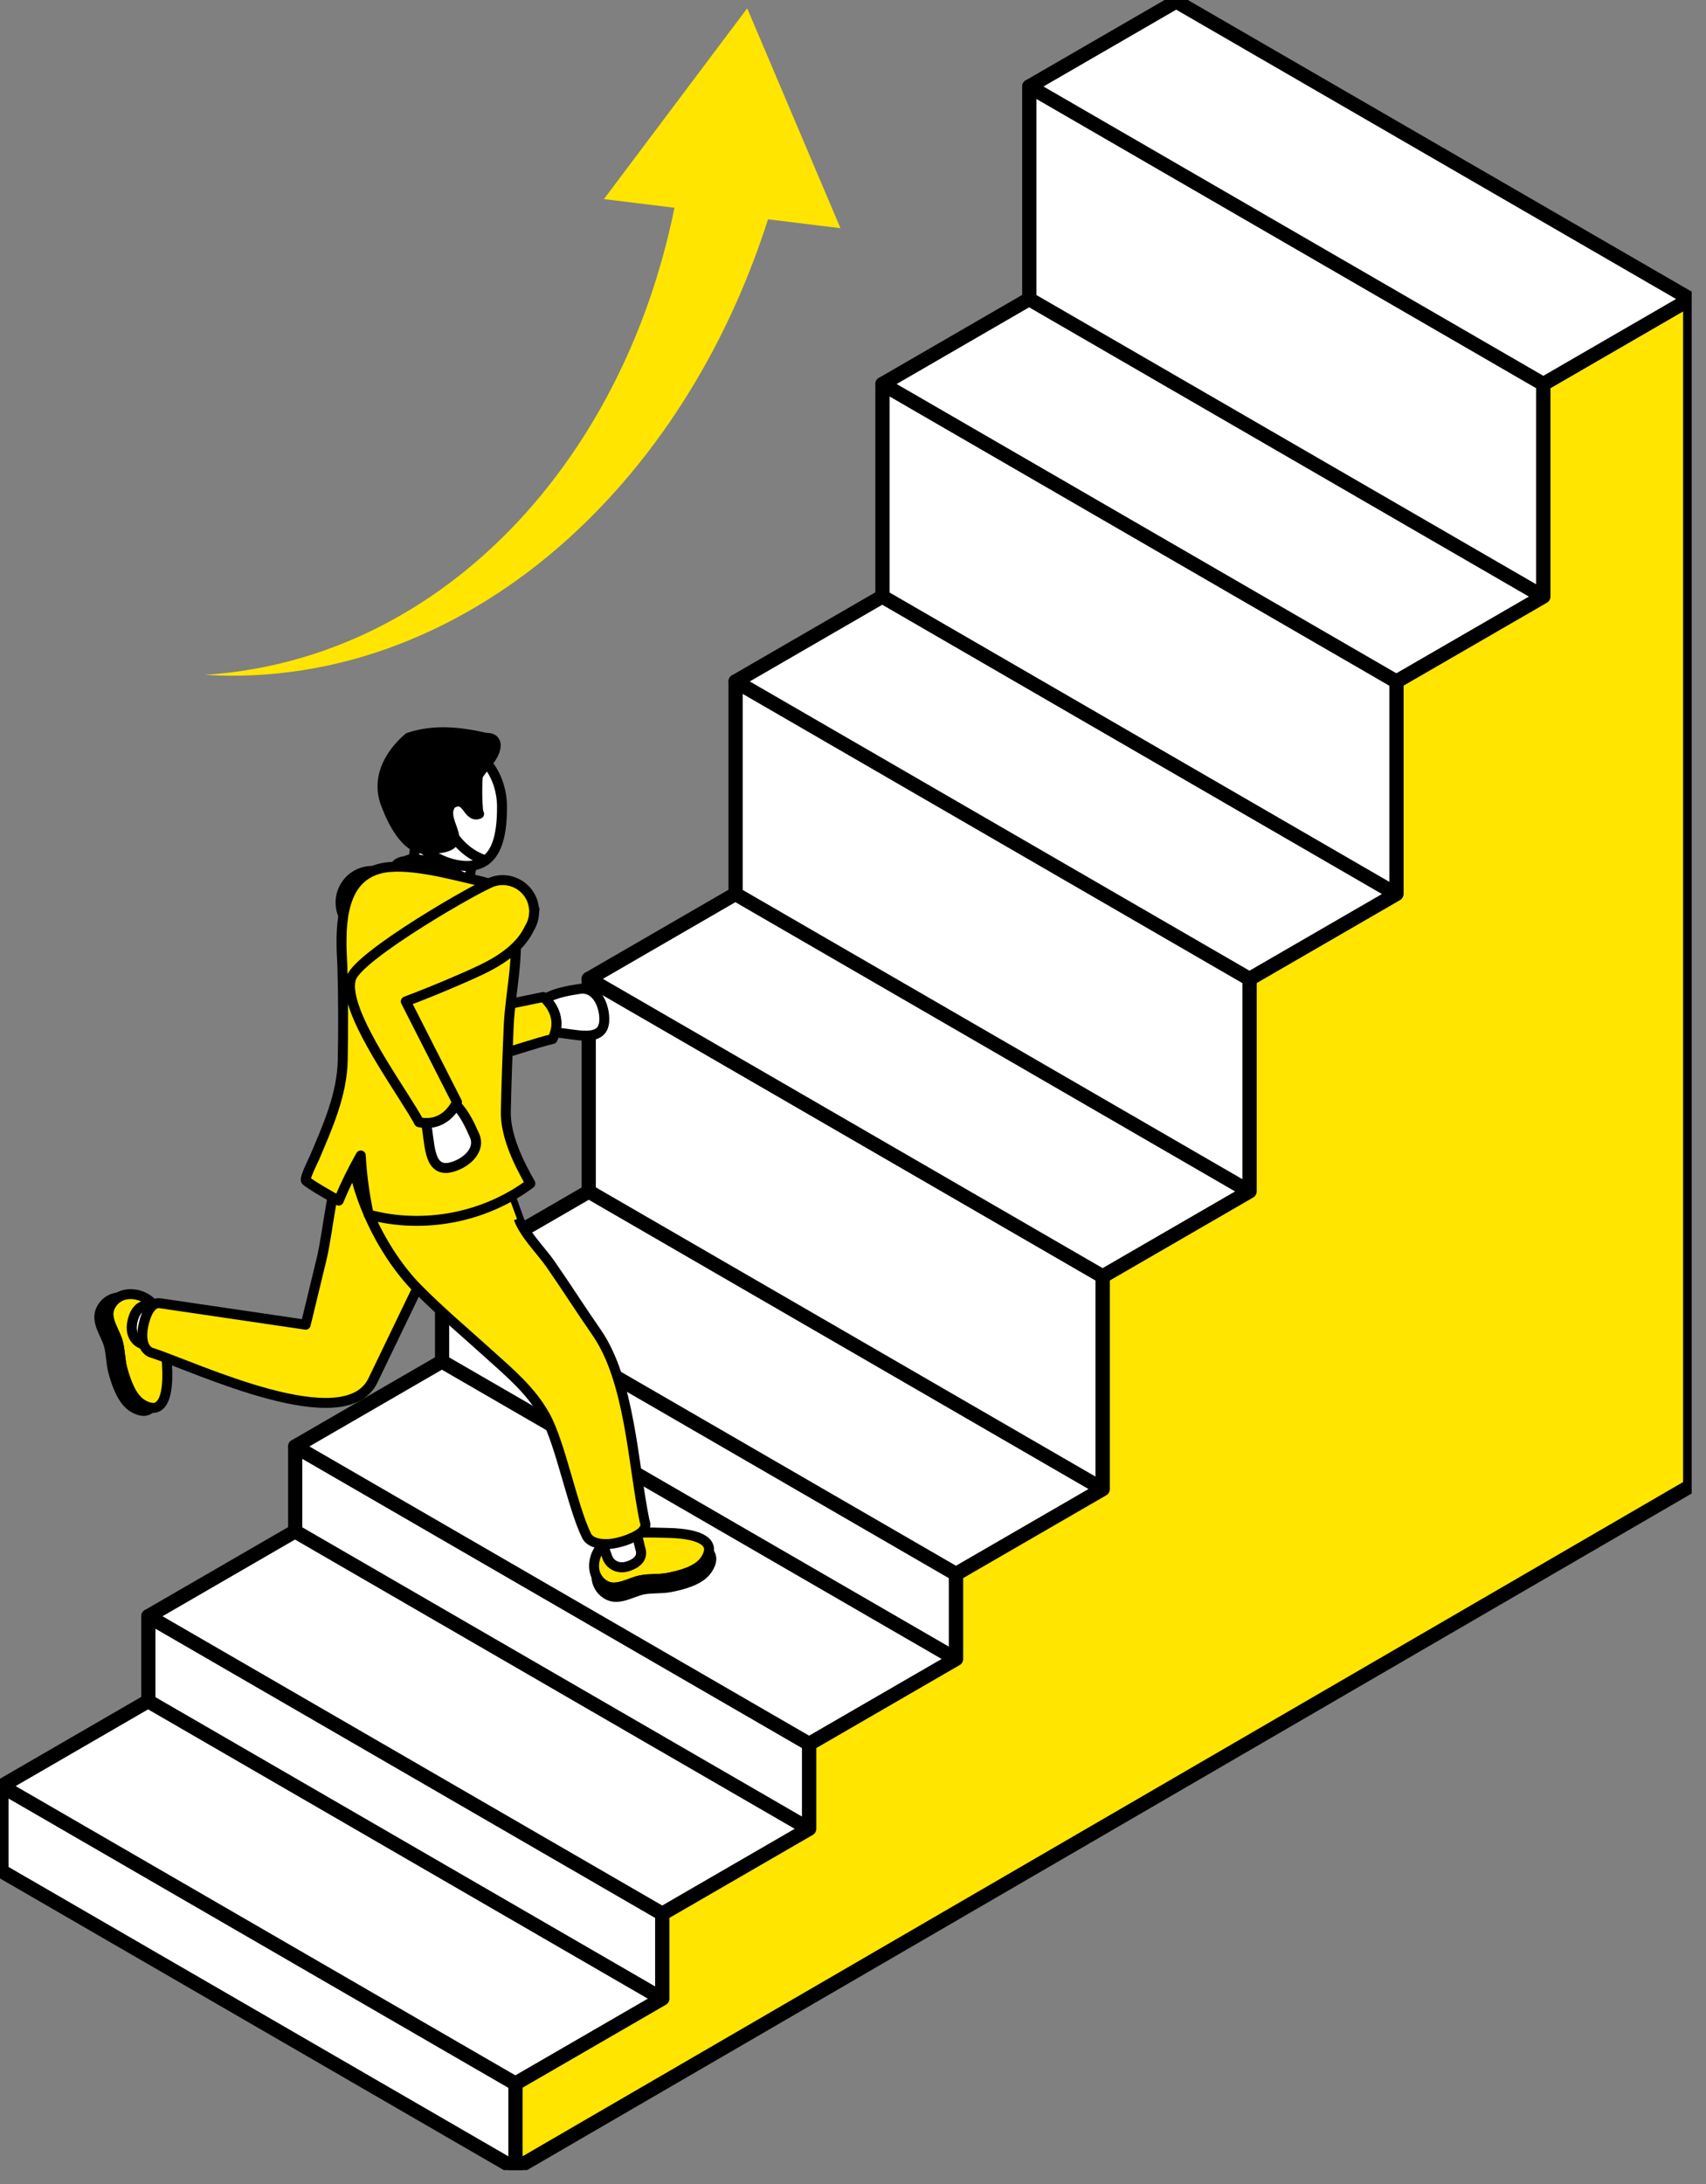
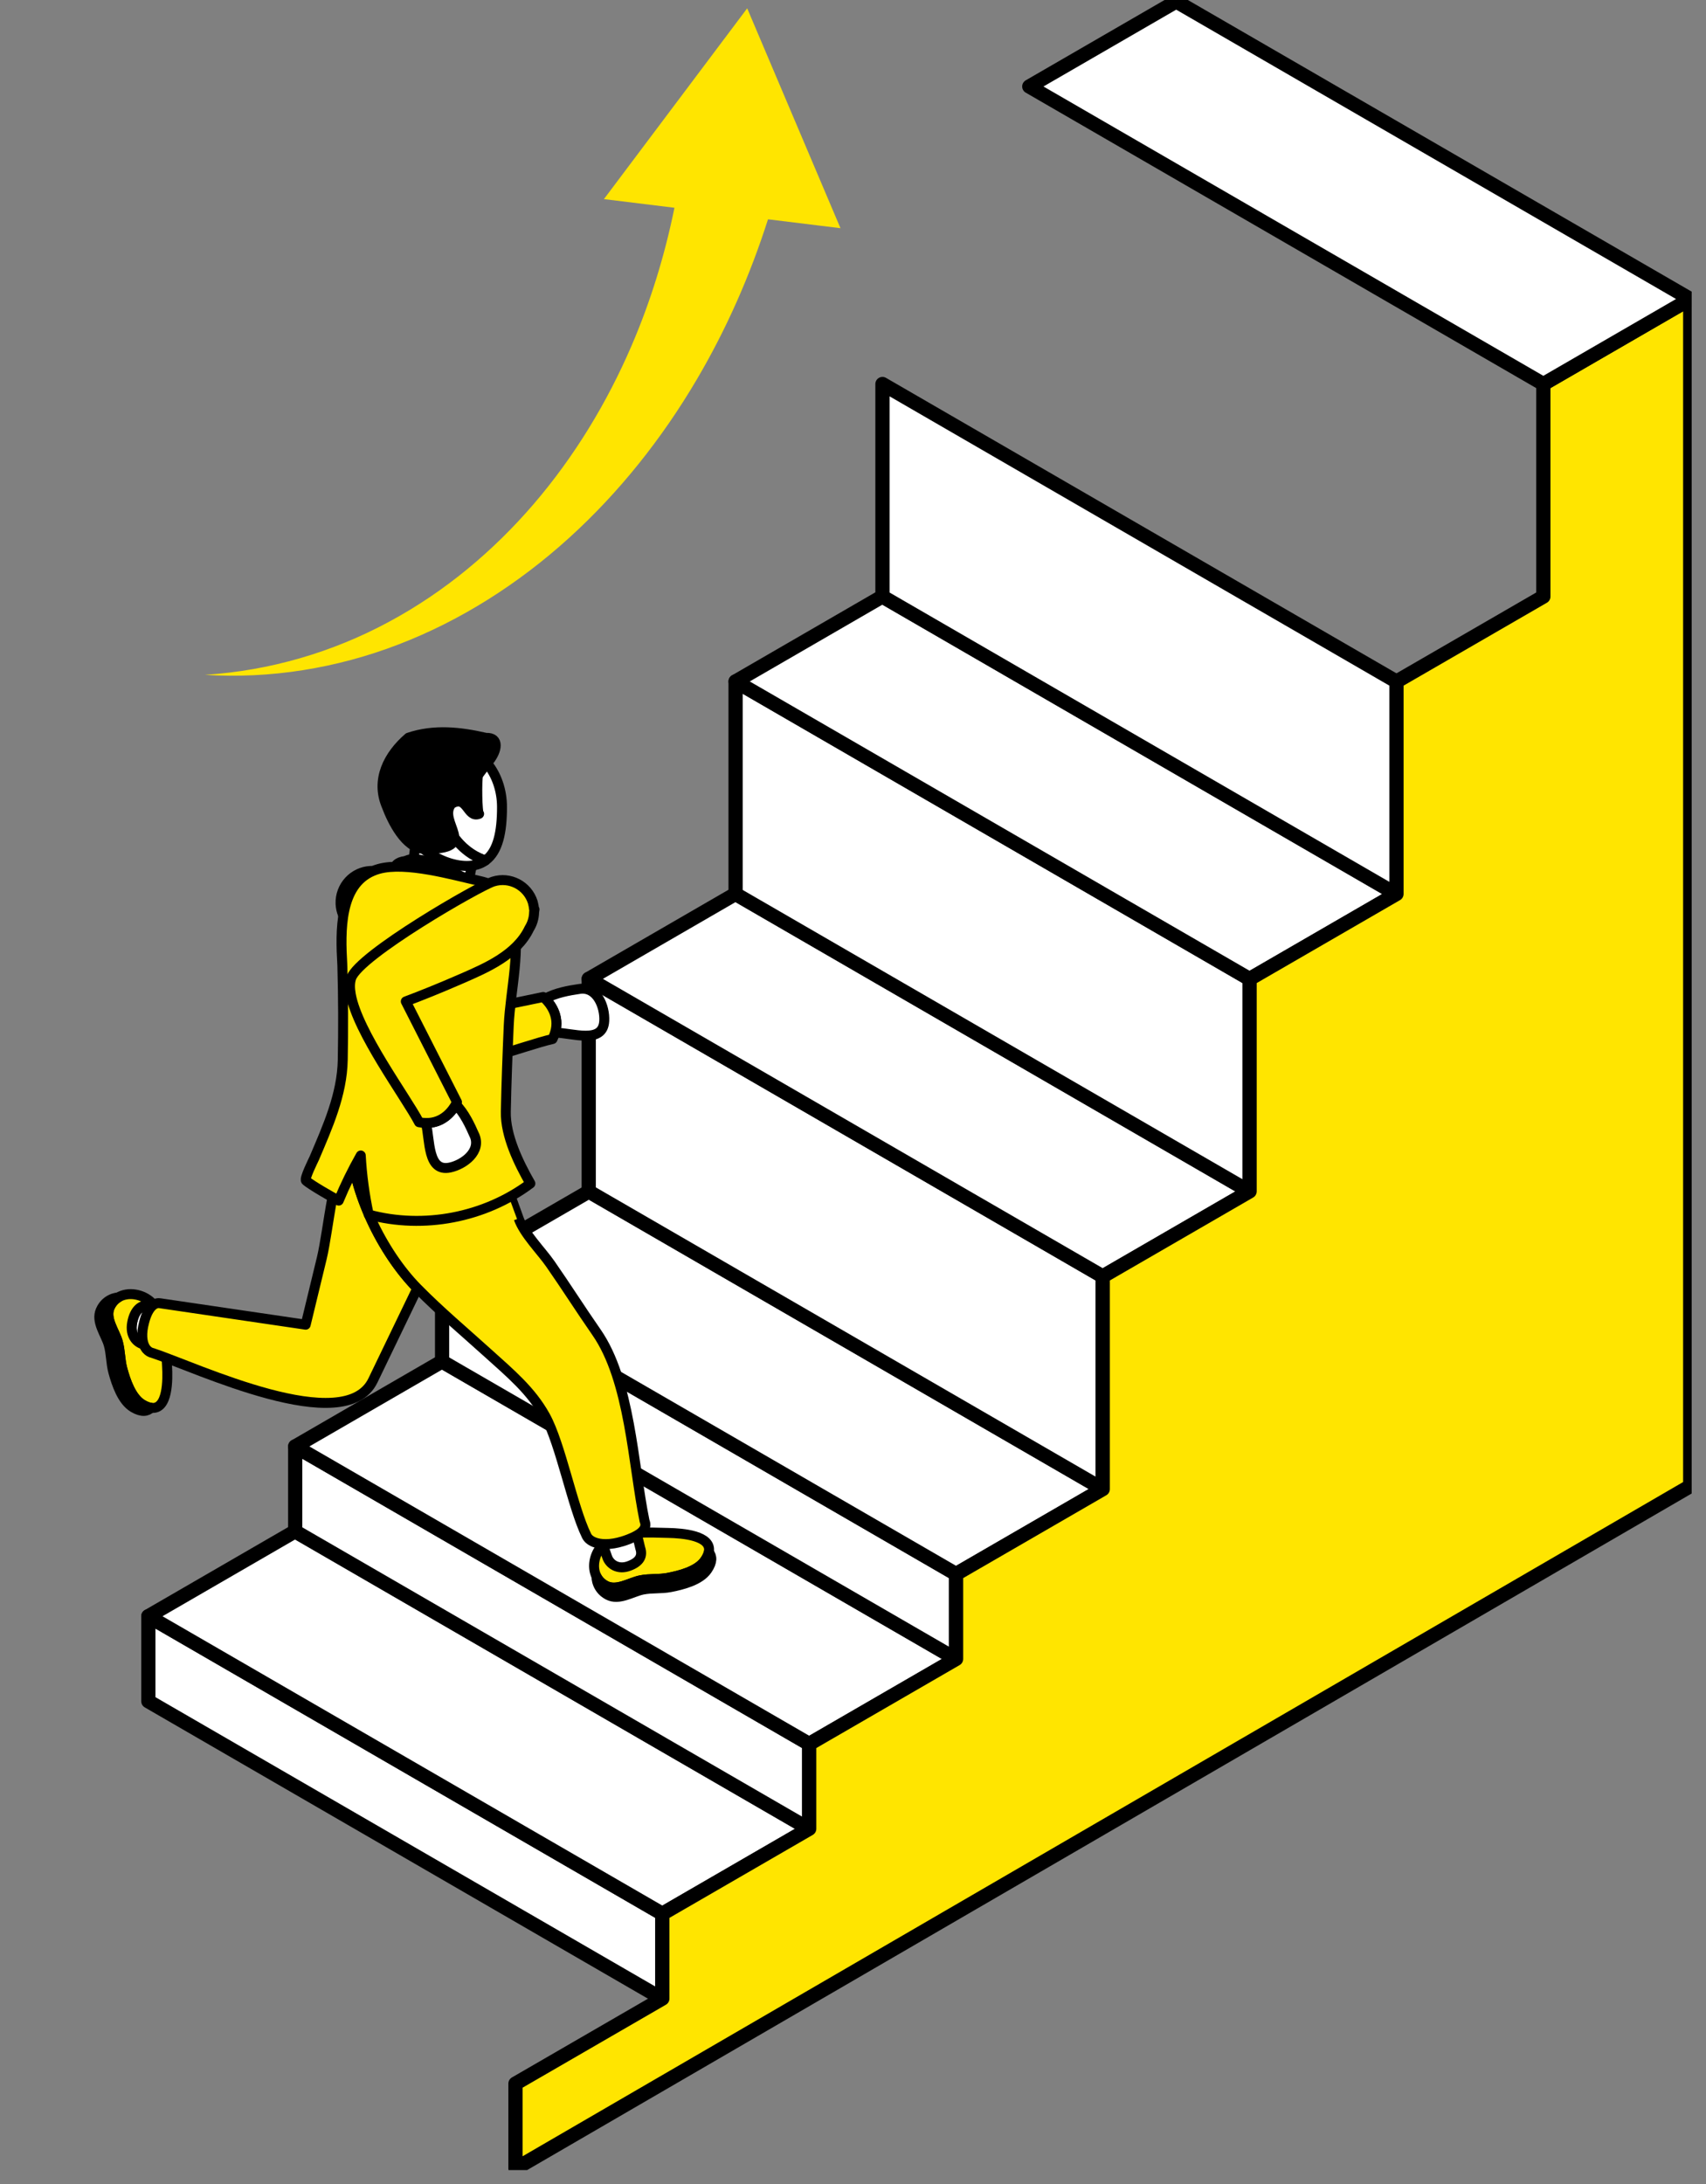
<svg xmlns="http://www.w3.org/2000/svg" width="100" height="128" viewBox="0 0 100 128" fill="none">
  <rect x="0" y="0" width="100" height="128" fill="#808080" stroke="none" />
  <g clip-path="url(#clip0_12_23479)">
-     <path d="M30.216 122.118L0.086 104.68V109.66L30.216 127.101V122.118Z" fill="white" stroke="black" stroke-width="0.833" stroke-linecap="round" stroke-linejoin="round" />
-     <path d="M30.216 122.117L0.086 104.679L8.695 99.693L38.825 117.134L30.216 122.117Z" fill="white" stroke="black" stroke-width="0.833" stroke-linecap="round" stroke-linejoin="round" />
    <path d="M38.825 112.163L8.695 94.725V99.707L38.825 117.146V112.163Z" fill="white" stroke="black" stroke-width="0.833" stroke-linecap="round" stroke-linejoin="round" />
    <path d="M38.825 112.163L8.695 94.725L17.304 89.742L47.434 107.18L38.825 112.163Z" fill="white" stroke="black" stroke-width="0.833" stroke-linecap="round" stroke-linejoin="round" />
    <path d="M47.434 102.21L17.304 84.772V89.754L47.434 107.192V102.21Z" fill="white" stroke="black" stroke-width="0.833" stroke-linecap="round" stroke-linejoin="round" />
    <path d="M47.434 102.21L17.304 84.772L25.913 79.789L56.043 97.227L47.434 102.21Z" fill="white" stroke="black" stroke-width="0.833" stroke-linecap="round" stroke-linejoin="round" />
    <path d="M56.043 92.251L25.913 74.812V79.795L56.043 97.233V92.251Z" fill="white" stroke="black" stroke-width="0.833" stroke-linecap="round" stroke-linejoin="round" />
    <path d="M56.043 92.251L25.913 74.813L34.522 69.83L64.652 87.268L56.043 92.251Z" fill="white" stroke="black" stroke-width="0.833" stroke-linecap="round" stroke-linejoin="round" />
    <path d="M64.64 74.807L34.509 57.369V69.83L64.64 87.268V74.807Z" fill="white" stroke="black" stroke-width="0.833" stroke-linecap="round" stroke-linejoin="round" />
    <path d="M64.64 74.808L34.509 57.369L43.118 52.387L73.249 69.825L64.64 74.808Z" fill="white" stroke="black" stroke-width="0.833" stroke-linecap="round" stroke-linejoin="round" />
    <path d="M73.248 57.376L43.118 39.938V52.398L73.248 69.836V57.376Z" fill="white" stroke="black" stroke-width="0.833" stroke-linecap="round" stroke-linejoin="round" />
    <path d="M73.248 57.376L43.118 39.938L51.727 34.955L81.857 52.393L73.248 57.376Z" fill="white" stroke="black" stroke-width="0.833" stroke-linecap="round" stroke-linejoin="round" />
    <path d="M81.857 39.944L51.727 22.506V34.966L81.857 52.407V39.944Z" fill="white" stroke="black" stroke-width="0.833" stroke-linecap="round" stroke-linejoin="round" />
-     <path d="M81.857 39.944L51.727 22.506L60.336 17.523L90.466 34.964L81.857 39.944Z" fill="white" stroke="black" stroke-width="0.833" stroke-linecap="round" stroke-linejoin="round" />
-     <path d="M90.466 22.509L60.333 5.07V17.531L90.466 34.969V22.509Z" fill="white" stroke="black" stroke-width="0.833" stroke-linecap="round" stroke-linejoin="round" />
    <path d="M38.824 117.133V112.163L47.433 107.18V102.21L56.042 97.227V92.249L64.639 87.274V74.806L73.248 69.823V57.375L81.857 52.393V39.944L90.466 34.964V22.506L99.075 17.523V87.1L30.215 127.099V122.116L38.824 117.133Z" fill="#FFE500" stroke="black" stroke-width="0.833" stroke-linecap="round" stroke-linejoin="round" />
    <path d="M90.466 22.507L60.333 5.069L68.945 0.086L99.075 17.524L90.466 22.507Z" fill="white" stroke="black" stroke-width="0.833" stroke-linecap="round" stroke-linejoin="round" />
-     <path d="M36.282 88.452C36.534 88.373 36.741 88.292 36.92 88.209L37.314 89.844L37.529 90.733C37.683 91.189 37.502 91.547 36.871 91.78C36.24 92.013 35.739 91.699 35.585 91.243L35.338 90.542L34.619 88.498C35.001 88.65 35.58 88.667 36.282 88.452Z" fill="white" stroke="black" stroke-width="0.583" stroke-linecap="round" stroke-linejoin="round" />
    <path d="M35.585 91.243C35.739 91.698 36.241 92.015 36.871 91.779C37.502 91.546 37.683 91.189 37.529 90.733L37.314 89.843C37.95 89.794 38.605 89.831 39.187 89.843C39.984 89.858 41.757 89.993 41.547 90.971C41.515 91.115 41.444 91.277 41.317 91.458C40.884 92.086 39.855 92.338 39.16 92.473C38.612 92.578 38.084 92.51 37.544 92.618C36.923 92.743 36.141 93.277 35.497 92.929C35.243 92.792 35.069 92.6 34.959 92.382C34.92 92.306 34.891 92.228 34.869 92.144C34.722 91.596 34.928 90.951 35.339 90.539L35.585 91.24V91.243Z" fill="#FFE500" stroke="black" stroke-width="0.583" stroke-linecap="round" stroke-linejoin="round" />
    <path d="M35.497 92.929C36.14 93.277 36.922 92.745 37.543 92.618C38.086 92.507 38.612 92.579 39.16 92.473C39.854 92.338 40.883 92.086 41.316 91.458C41.443 91.275 41.514 91.115 41.546 90.971C41.749 91.208 41.773 91.539 41.451 92.005C41.018 92.632 39.988 92.885 39.294 93.02C38.746 93.125 38.218 93.056 37.678 93.164C37.057 93.289 36.274 93.824 35.631 93.475C35.289 93.292 35.089 93.007 35.003 92.694C34.976 92.593 34.964 92.49 34.959 92.385C35.067 92.603 35.243 92.794 35.497 92.931V92.929Z" fill="#FFE500" stroke="black" stroke-width="0.583" stroke-linecap="round" stroke-linejoin="round" />
    <path d="M27.509 52.904C26.189 54.607 24.037 51.904 24.037 51.904L24.362 49.426L27.903 49.894C27.903 49.894 27.301 51.526 27.507 52.904H27.509Z" fill="white" stroke="black" stroke-width="0.583" stroke-linecap="round" stroke-linejoin="round" />
    <path d="M25.267 44.026C25.638 43.817 26.049 43.697 26.487 43.697C28.11 43.697 29.426 45.312 29.426 47.305C29.426 48.746 29.196 49.901 28.455 50.43C26.142 49.69 25.179 46.651 25.267 44.023V44.026Z" fill="white" stroke="black" stroke-width="0.583" stroke-linecap="round" stroke-linejoin="round" />
    <path d="M25.267 44.025C25.179 46.653 26.142 49.689 28.456 50.432C28.172 50.636 27.817 50.751 27.367 50.751C25.744 50.751 23.546 49.3 23.546 47.307C23.546 45.849 24.253 44.596 25.267 44.025Z" fill="white" stroke="black" stroke-width="0.583" stroke-linecap="round" stroke-linejoin="round" />
    <path d="M28.666 44.583C29.14 43.995 29.294 43.208 28.487 43.245C26.974 42.897 25.455 42.725 23.949 43.232C22.768 44.247 22.005 45.698 22.666 47.247C22.991 48.117 23.78 49.73 24.864 49.749C28.221 49.803 25.597 48.205 26.455 47.12C27.399 46.517 27.382 47.992 28.084 47.698C27.964 47.698 27.947 45.664 28.023 45.46C28.076 45.313 28.394 44.963 28.663 44.58L28.666 44.583Z" fill="black" stroke="black" stroke-width="0.583" stroke-linecap="round" stroke-linejoin="round" />
    <path d="M27.776 51.449C24.061 49.253 23.546 50.324 23.546 50.324L23.132 51.449L27.905 52.047L27.776 51.449Z" fill="black" />
    <path d="M27.765 51.839C23.768 49.643 23.21 50.714 23.21 50.714L22.765 51.839L27.902 52.437L27.763 51.839H27.765Z" fill="#FFE500" stroke="black" stroke-width="0.583" stroke-linecap="round" stroke-linejoin="round" />
    <path d="M8.761 76.517L9.069 76.571L10.008 76.733C9.824 76.944 9.67 77.294 9.57 77.775C9.565 77.802 9.558 77.826 9.55 77.856C9.43 78.478 9.526 78.917 9.721 79.169L8.487 78.811C8.007 78.723 7.606 78.277 7.746 77.527C7.883 76.779 8.284 76.429 8.761 76.517Z" fill="white" stroke="black" stroke-width="0.583" stroke-linecap="round" stroke-linejoin="round" />
    <path d="M6.936 76.036C7.01 75.992 7.085 75.955 7.164 75.928C7.809 75.698 8.638 75.967 9.044 76.533C9.054 76.546 9.059 76.56 9.068 76.573L8.76 76.519C8.281 76.43 7.882 76.778 7.746 77.528C7.609 78.276 8.01 78.725 8.486 78.813L9.721 79.171C9.721 79.171 9.738 79.188 9.746 79.198C9.763 79.494 9.775 79.786 9.792 80.063C9.841 80.859 9.846 82.644 8.856 82.509C8.709 82.489 8.543 82.43 8.352 82.317C7.694 81.933 7.362 80.925 7.176 80.242C7.029 79.702 7.056 79.171 6.904 78.636C6.731 78.026 6.139 77.286 6.435 76.617C6.552 76.352 6.728 76.163 6.936 76.038V76.036Z" fill="#FFE500" stroke="black" stroke-width="0.583" stroke-linecap="round" stroke-linejoin="round" />
    <path d="M7.819 82.493C7.162 82.108 6.829 81.101 6.643 80.417C6.496 79.878 6.523 79.346 6.372 78.811C6.198 78.201 5.606 77.461 5.902 76.792C6.059 76.434 6.325 76.214 6.631 76.103C6.729 76.069 6.831 76.049 6.934 76.037C6.726 76.162 6.55 76.353 6.433 76.615C6.137 77.287 6.729 78.025 6.902 78.635C7.054 79.169 7.025 79.699 7.174 80.24C7.362 80.924 7.692 81.931 8.35 82.316C8.541 82.429 8.707 82.488 8.853 82.507C8.633 82.731 8.306 82.78 7.817 82.493H7.819Z" fill="#FFE500" stroke="black" stroke-width="0.583" stroke-linecap="round" stroke-linejoin="round" />
    <path d="M33.981 57.958C34.994 57.811 35.463 58.999 35.419 59.833C35.348 61.208 33.563 60.539 32.534 60.519C32.832 59.526 32.221 58.796 31.952 58.536C32.559 58.186 33.365 58.048 33.981 57.958Z" fill="white" stroke="black" stroke-width="0.583" stroke-linecap="round" stroke-linejoin="round" />
    <path d="M21.609 56.148C21.822 57.543 22.029 61.717 23.21 62.511C23.44 62.665 23.753 62.751 24.125 62.785C26.357 62.991 30.731 61.266 32.387 60.896C32.453 60.766 32.499 60.641 32.536 60.518C32.834 59.526 32.223 58.795 31.954 58.535C31.883 58.467 31.839 58.432 31.839 58.432L25.369 59.776C25.289 58.893 25.157 57.665 24.939 56.18C24.729 54.734 24.467 52.766 23.169 51.648C22.941 51.401 22.65 51.217 22.32 51.121C22.269 51.099 22.223 51.075 22.171 51.053C22.171 51.053 22.164 51.063 22.152 51.075C22.034 51.053 21.914 51.043 21.79 51.043C21.773 51.043 21.756 51.043 21.738 51.043C20.719 51.082 19.924 51.945 19.963 52.967C19.997 53.842 20.633 54.545 21.455 54.707C21.479 55.138 21.528 55.614 21.609 56.146V56.148Z" fill="#FFE500" stroke="black" stroke-width="0.583" stroke-linecap="round" stroke-linejoin="round" />
    <path d="M8.392 77.738C8.397 77.709 8.404 77.687 8.411 77.657C8.514 77.174 8.666 76.826 8.849 76.616C9.008 76.432 9.189 76.349 9.375 76.38L17.918 77.638C18.231 76.344 18.544 75.047 18.859 73.753C19.272 72.042 19.522 68.378 20.546 66.93C20.676 69.819 22.372 73.383 24.463 75.505C23.221 78.081 21.864 80.897 21.859 80.907C20.221 84.304 11.514 80.145 8.944 79.297C8.81 79.272 8.688 79.197 8.587 79.079C8.58 79.069 8.57 79.062 8.563 79.052C8.367 78.799 8.272 78.361 8.392 77.738Z" fill="#FFE500" stroke="black" stroke-width="0.583" stroke-linecap="round" stroke-linejoin="round" />
    <path d="M20.76 66.656C21.139 66.756 21.518 66.834 21.829 66.91C23.181 67.249 24.741 68.727 26.254 68.717C27.298 68.709 28.32 68.562 29.242 68.192C29.819 69.795 30.401 71.415 30.403 71.415C30.731 72.327 31.712 73.29 32.262 74.079C33.181 75.398 34.044 76.761 34.961 78.077C36.944 80.927 37.1 85.834 37.782 89.143C37.932 89.491 37.739 89.807 37.127 90.094C36.949 90.177 36.741 90.258 36.489 90.336C35.787 90.552 35.208 90.537 34.826 90.383C34.602 90.292 34.445 90.155 34.374 89.988C33.557 88.322 32.861 84.626 31.961 82.996C31.137 81.503 29.887 80.466 28.64 79.339C27.291 78.116 25.797 76.864 24.464 75.508C22.374 73.386 20.679 69.822 20.547 66.933C20.543 66.82 20.54 66.707 20.54 66.592C20.613 66.614 20.687 66.636 20.762 66.656H20.76Z" fill="#FFE500" stroke="black" stroke-width="0.583" stroke-linecap="round" stroke-linejoin="round" />
    <path d="M30.495 54.279C30.526 54.166 30.546 54.049 30.553 53.934C30.546 54.051 30.526 54.166 30.495 54.279Z" fill="white" stroke="black" stroke-width="0.583" stroke-linecap="round" stroke-linejoin="round" />
    <path d="M20.064 56.525C19.949 54.545 19.9 51.88 21.844 51.052C21.957 51.003 22.076 50.959 22.204 50.925C23.791 50.486 26.514 51.273 28.077 51.623C29.138 51.861 29.69 52.265 30.011 53.459C30.585 55.611 29.915 57.959 29.82 60.111C29.747 61.792 29.683 63.473 29.649 65.155C29.619 66.559 30.402 68.164 31.089 69.363C28.424 71.363 24.827 72.054 21.614 71.184C21.367 70.044 21.211 68.885 21.147 67.721C20.663 68.576 20.23 69.458 19.854 70.365C19.477 70.172 18.26 69.473 17.937 69.199C17.815 69.096 18.367 68.005 18.424 67.875C19.201 66.047 20.054 64.155 20.091 62.115C20.125 60.302 20.12 58.486 20.069 56.672C20.069 56.623 20.069 56.574 20.064 56.525Z" fill="#FFE500" stroke="black" stroke-width="0.583" stroke-linecap="round" stroke-linejoin="round" />
    <path d="M27.812 66.537C28.223 67.475 27.201 68.245 26.387 68.424C25.045 68.718 25.218 66.816 24.964 65.816C25.996 65.841 26.538 65.056 26.717 64.731C27.213 65.223 27.561 65.968 27.81 66.539L27.812 66.537Z" fill="white" stroke="black" stroke-width="0.583" stroke-linecap="round" stroke-linejoin="round" />
    <path d="M20.585 57.328C20.497 57.593 20.497 57.917 20.563 58.284C20.957 60.498 23.771 64.269 24.563 65.772C24.705 65.801 24.837 65.814 24.964 65.816C25.996 65.841 26.539 65.056 26.717 64.73C26.764 64.644 26.786 64.591 26.786 64.591L23.786 58.691C24.615 58.38 25.761 57.926 27.131 57.326C28.466 56.74 30.292 55.966 31.023 54.417C31.202 54.133 31.302 53.802 31.307 53.459C31.314 53.405 31.326 53.353 31.331 53.297C31.331 53.297 31.321 53.292 31.304 53.282C31.294 53.162 31.273 53.044 31.241 52.924C31.236 52.907 31.233 52.89 31.229 52.875C30.92 51.9 29.881 51.358 28.908 51.667C28.077 51.932 21.038 55.976 20.585 57.326V57.328Z" fill="#FFE500" stroke="black" stroke-width="0.583" stroke-linecap="round" stroke-linejoin="round" />
    <path d="M49.263 13.368L43.798 0.488L35.4 11.669L39.534 12.177C38.972 14.939 38.141 17.659 37.016 20.27C35.585 23.593 33.681 26.742 31.299 29.522C28.92 32.296 26.052 34.7 22.773 36.458C19.504 38.22 15.817 39.313 12.01 39.551C15.815 39.794 19.72 39.176 23.367 37.767C27.02 36.365 30.404 34.203 33.346 31.536C36.292 28.867 38.806 25.701 40.842 22.243C42.578 19.297 43.969 16.137 45.018 12.853L49.258 13.373L49.263 13.368Z" fill="#FFE500" />
  </g>
  <defs>
    <clipPath id="clip0_12_23479">
      <rect width="99.161" height="127.185" fill="white" />
    </clipPath>
  </defs>
</svg>